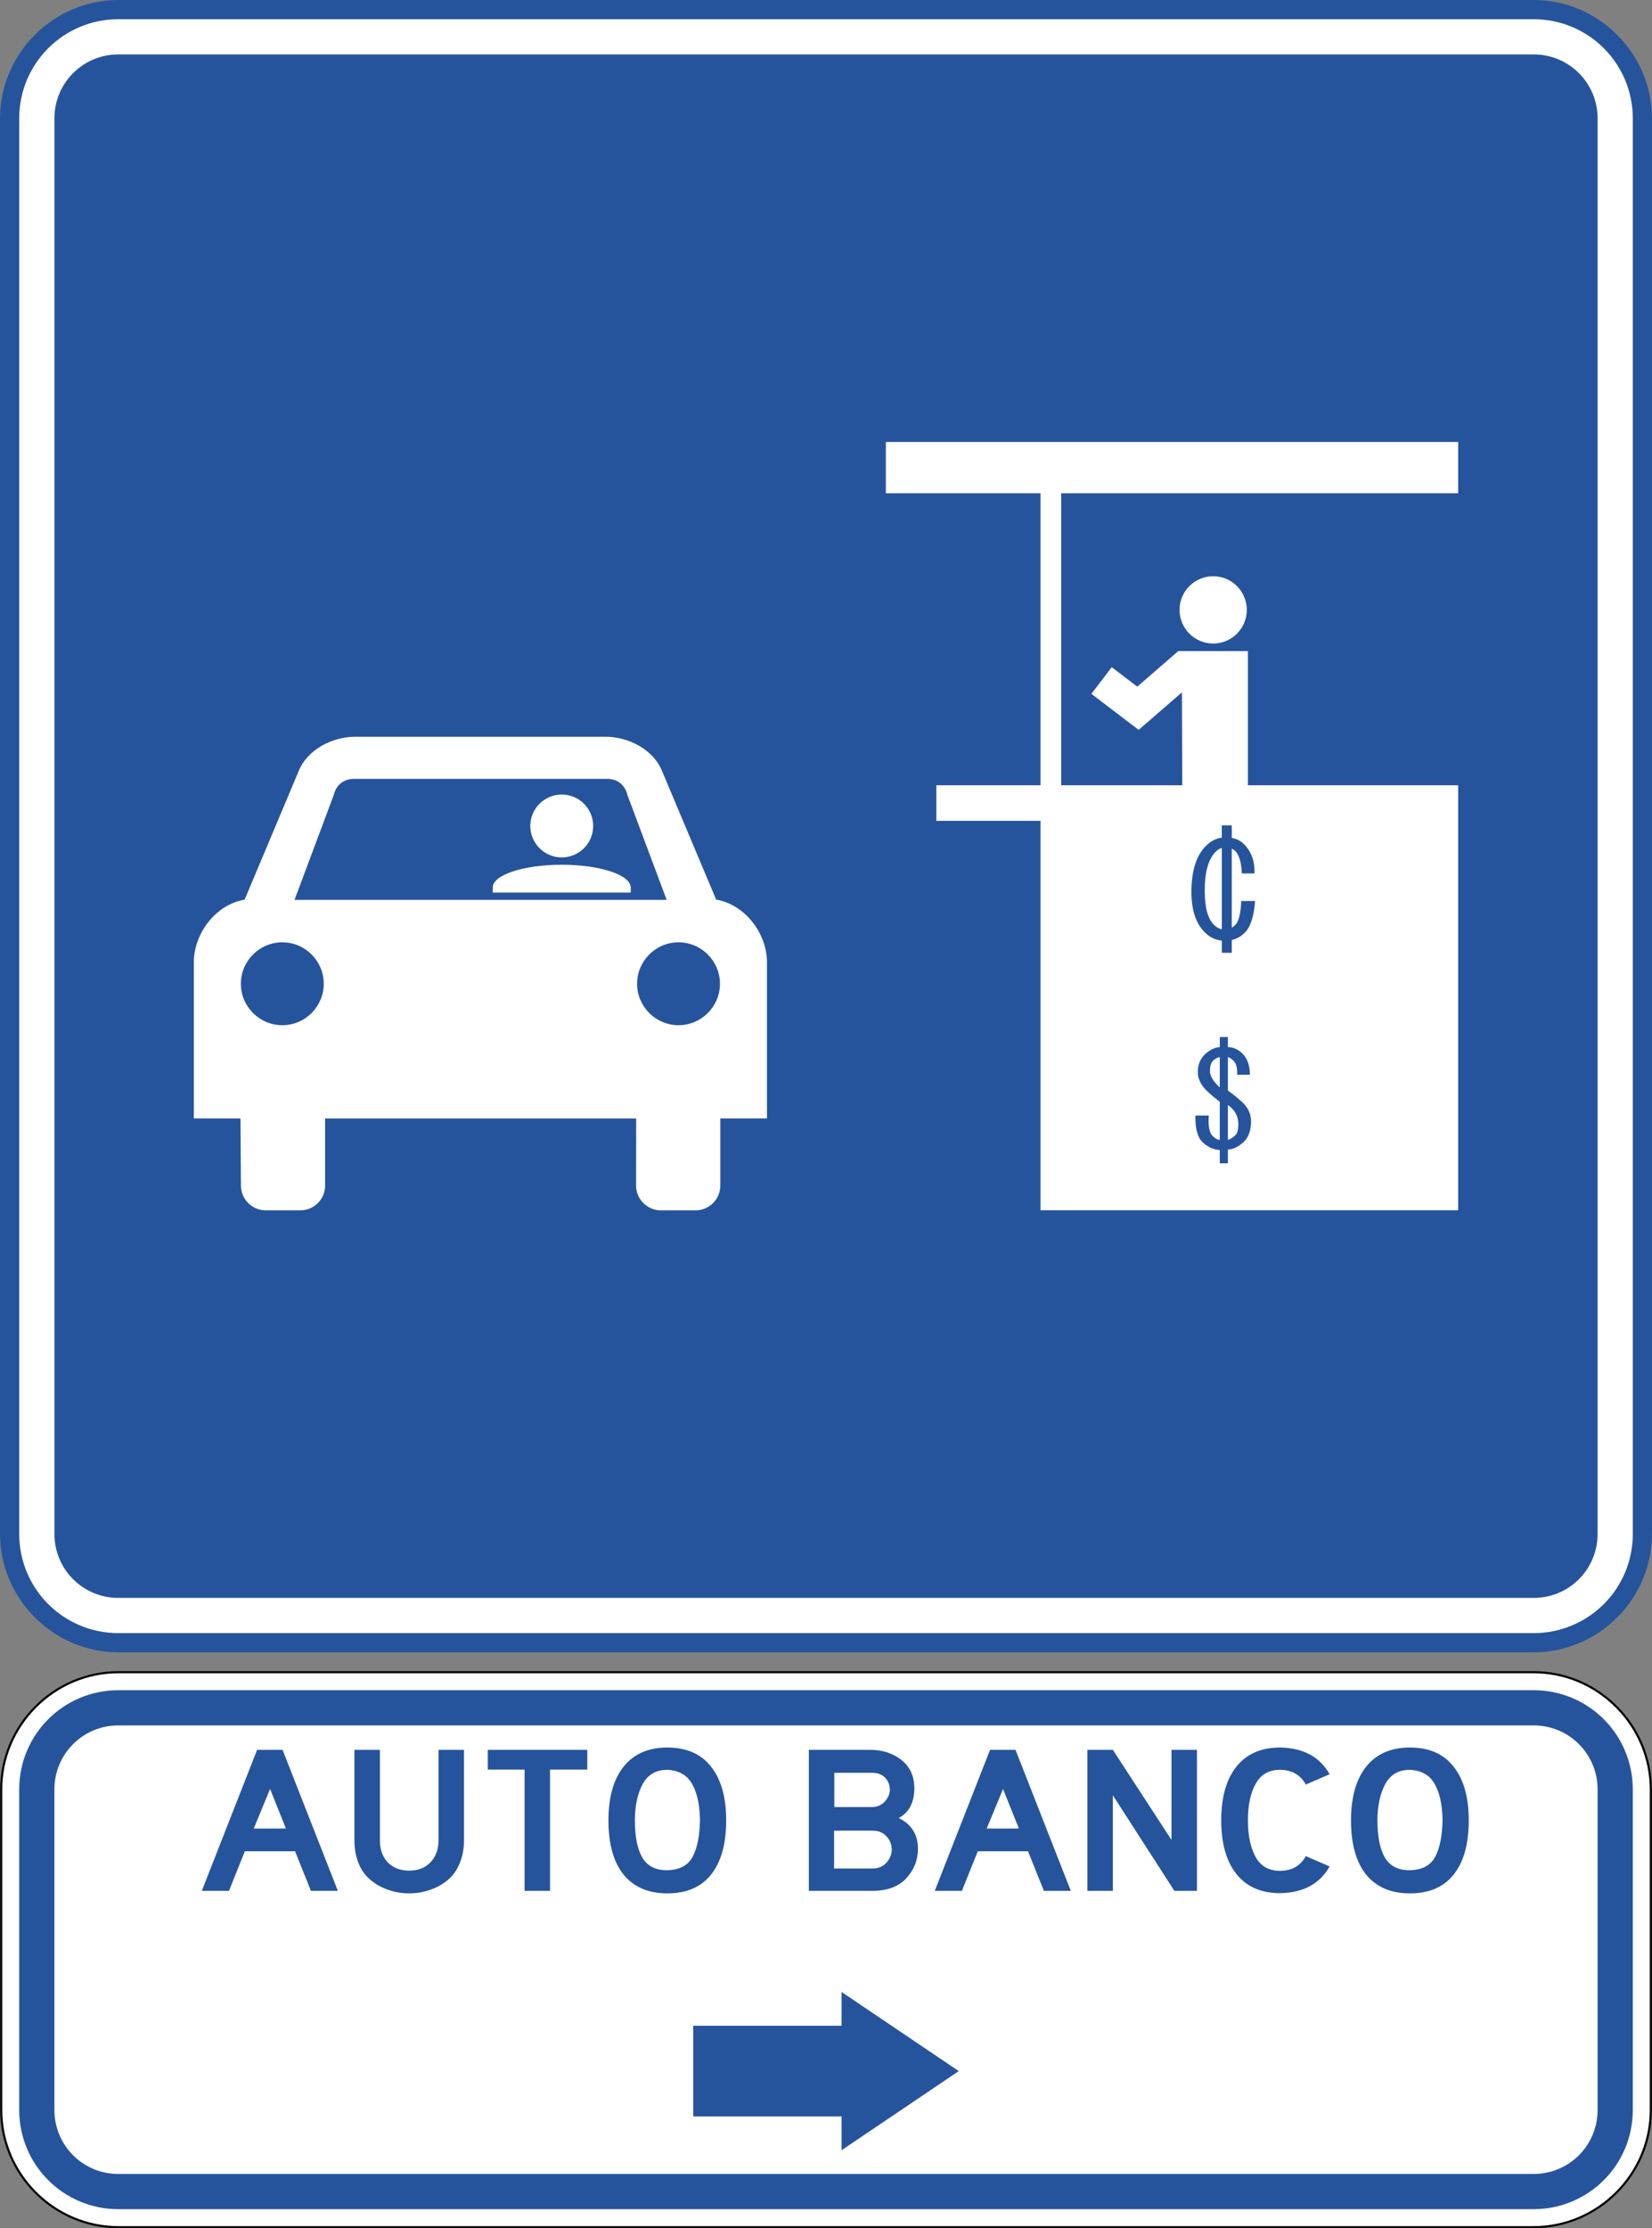
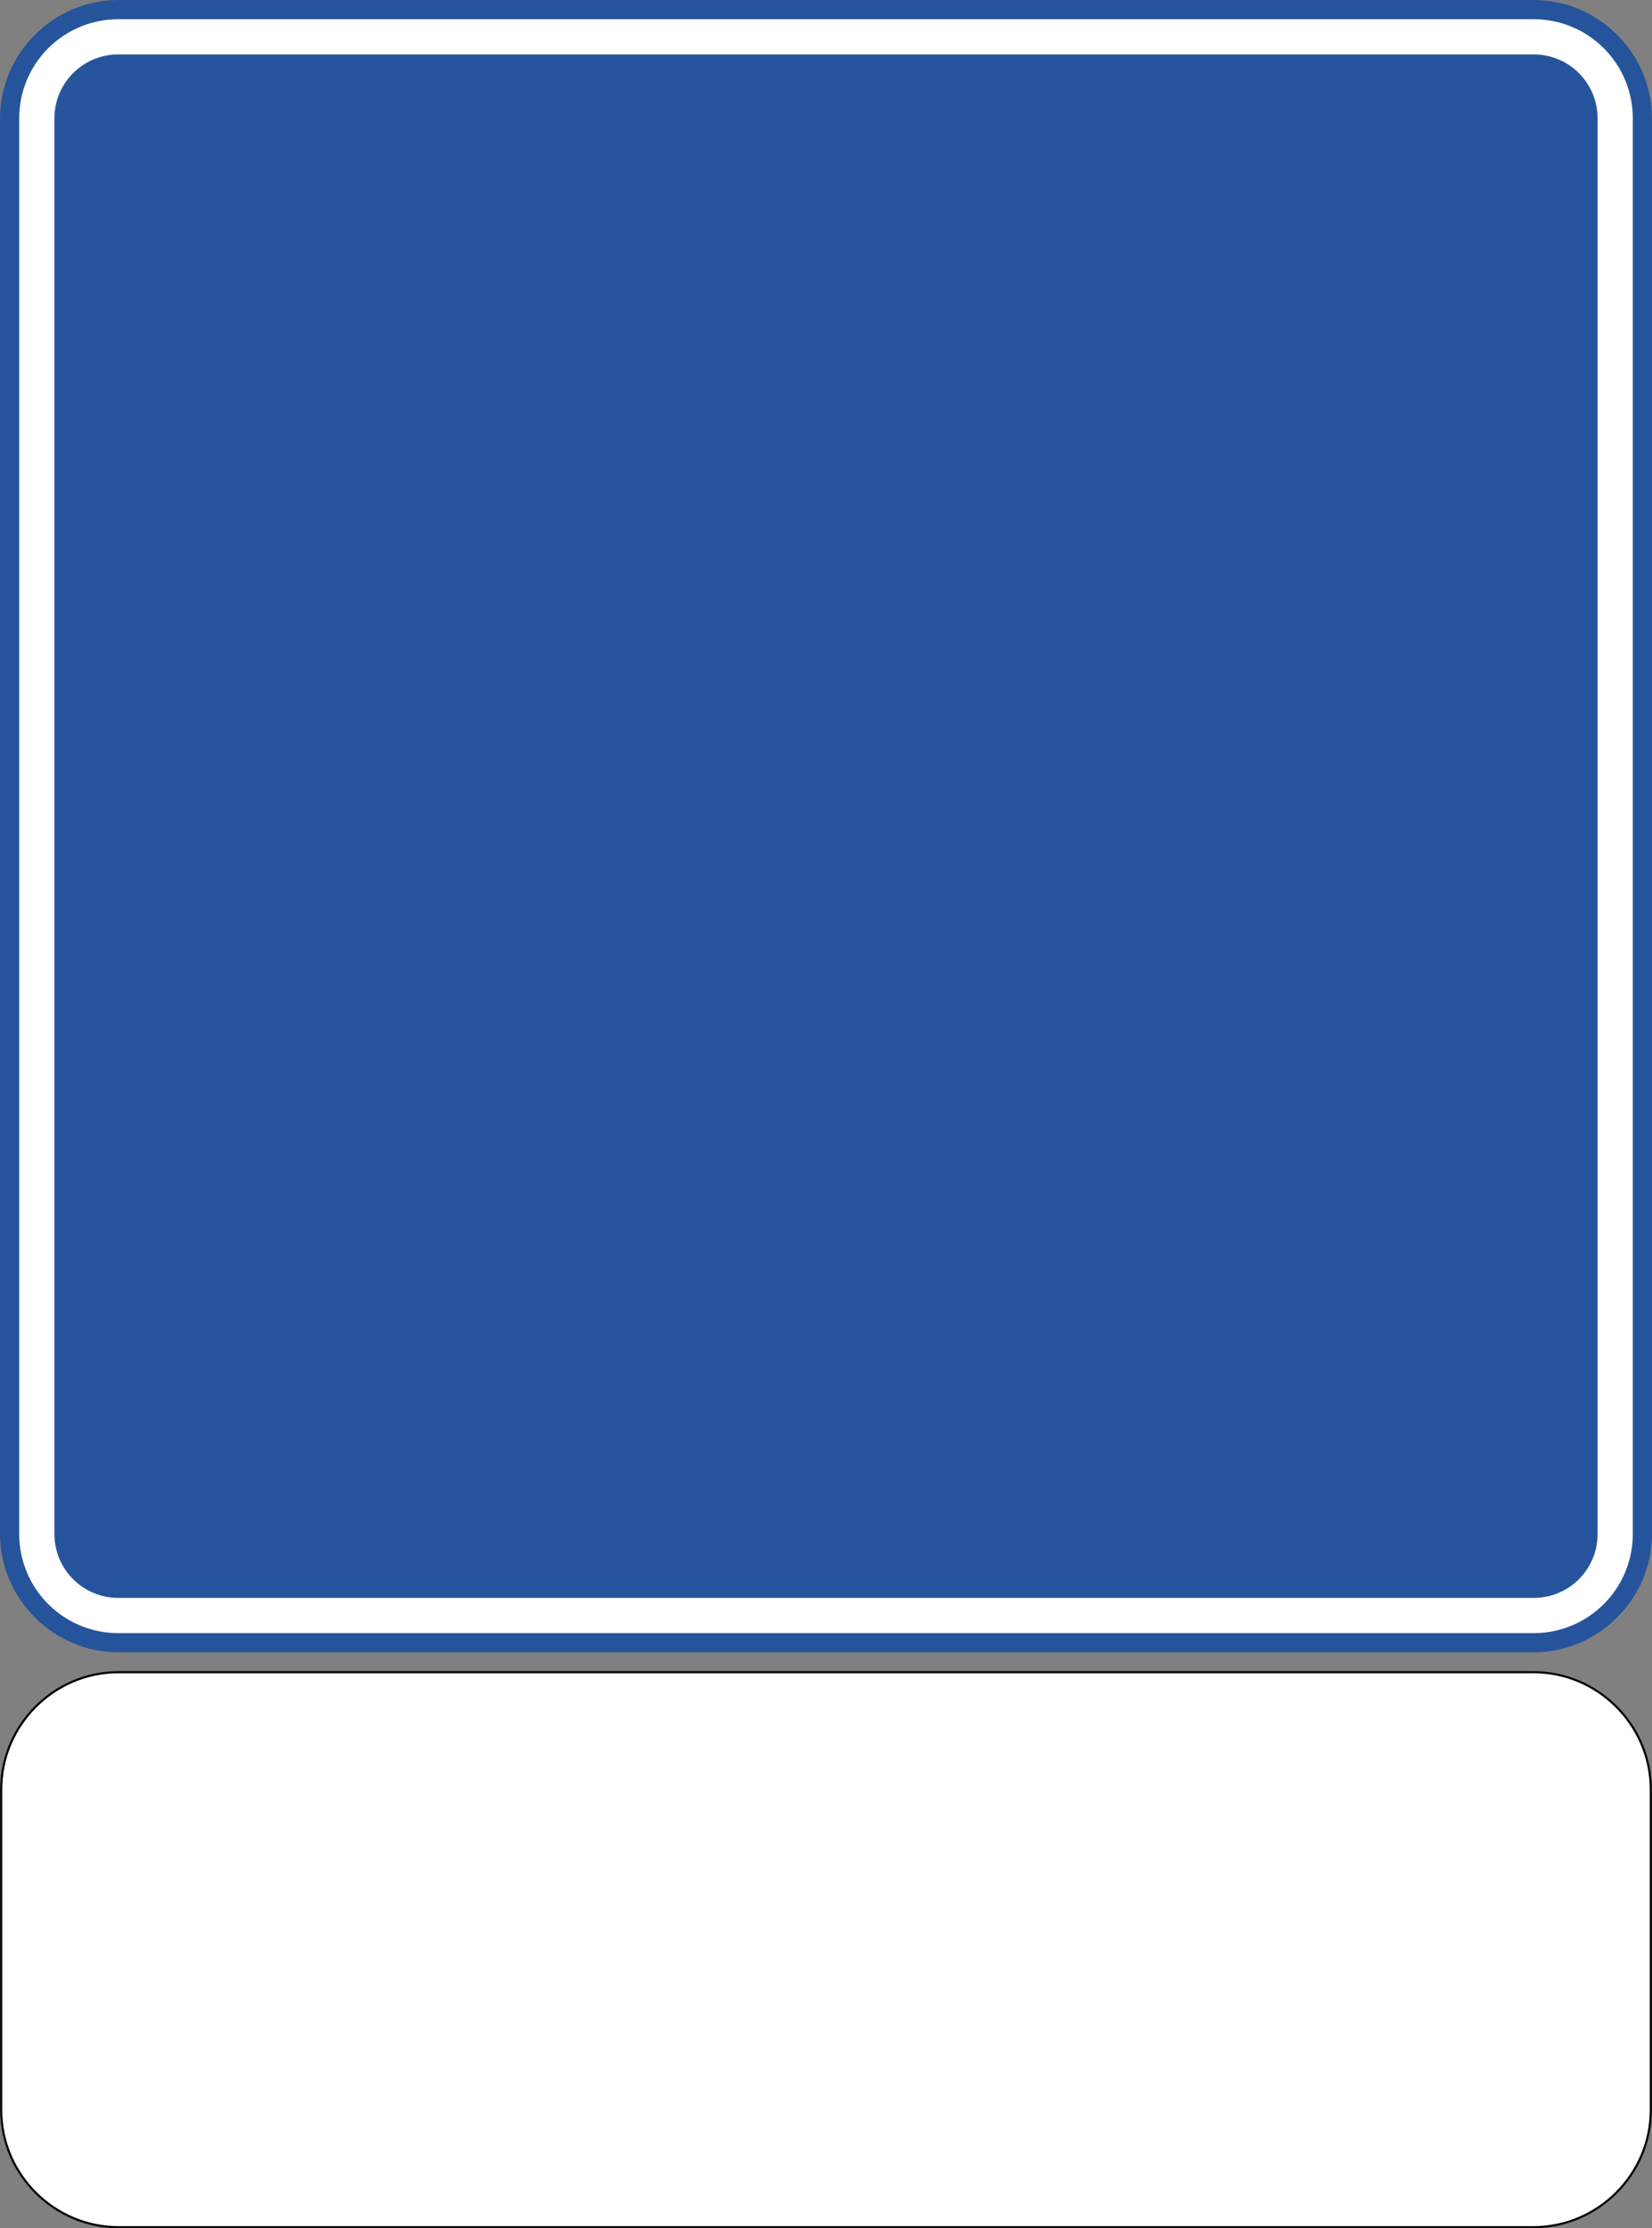
<svg xmlns="http://www.w3.org/2000/svg" xmlns:ns1="http://www.inkscape.org/namespaces/inkscape" xmlns:ns2="http://sodipodi.sourceforge.net/DTD/sodipodi-0.dtd" width="206.453mm" height="278.413mm" viewBox="0 0 206.453 278.413" version="1.1" id="svg1" xml:space="preserve" ns1:version="1.3.2 (091e20e, 2023-11-25, custom)" ns2:docname="Siecadraw.svg">
  <rect x="0" y="0" width="206.453" height="278.413" fill="#808080" stroke="none" />
  <ns2:namedview id="namedview1" pagecolor="#ffffff" bordercolor="#000000" borderopacity="0.25" ns1:showpageshadow="2" ns1:pageopacity="0.0" ns1:pagecheckerboard="0" ns1:deskcolor="#d1d1d1" ns1:document-units="mm" ns1:zoom="0.11313708" ns1:cx="6390.4775" ns1:cy="-3504.598" ns1:window-width="1920" ns1:window-height="1017" ns1:window-x="-8" ns1:window-y="-8" ns1:window-maximized="1" ns1:current-layer="layer1" showguides="true" showgrid="false" />
  <defs id="defs1">
    <linearGradient id="swatch34" ns1:swatch="solid">
      <stop style="stop-color:#111111;stop-opacity:1;" offset="0" id="stop34" />
    </linearGradient>
  </defs>
  <g ns1:label="Layer 1" ns1:groupmode="layer" id="layer1" transform="translate(-2714.691,1411.122)">
    <g id="g323">
      <g id="g302-8" transform="translate(958.959,457.045)">
        <path id="path299-0" style="color:#000000;fill:#ffffff;stroke:#000000;stroke-width:0.265;stroke-dasharray:none;stroke-opacity:1" d="m 1947.386,-1659.232 c 8.04,0 14.65,6.611 14.65,14.65 v 40.043 c 0,8.04 -6.611,14.652 -14.65,14.652 h -176.854 c -8.04,0 -14.65,-6.613 -14.65,-14.652 v -40.043 c 0,-8.04 6.611,-14.65 14.65,-14.65 z" />
-         <path id="path302-3" style="fill:none;stroke:#26549c;stroke-width:4.399" d="m 1947.385,-1654.782 h -176.852 c -5.651,0 -10.201,4.55 -10.201,10.201 v 40.044 c 0,5.651 4.55,10.201 10.201,10.201 h 176.852 c 5.651,0 10.201,-4.55 10.201,-10.201 v -40.044 c 0,-5.651 -4.55,-10.201 -10.201,-10.201 z" />
      </g>
      <g id="g292-3" transform="translate(127.531,287.87)">
        <path id="path291-4" style="color:#000000;fill:#26549c;fill-opacity:1;-inkscape-stroke:none" d="m 2601.961,-1698.992 c -8.12,0 -14.801,6.681 -14.801,14.801 v 176.851 c 0,8.12 6.681,14.801 14.801,14.801 h 176.853 c 8.12,0 14.799,-6.681 14.799,-14.801 v -176.851 c 0,-8.12 -6.679,-14.801 -14.799,-14.801 z" />
        <path id="path292-5" style="fill:none;stroke:#ffffff;stroke-width:4.399" d="m 2601.961,-1694.392 h 176.852 c 5.651,0 10.201,4.55 10.201,10.201 v 176.852 c 0,5.651 -4.55,10.201 -10.201,10.201 h -176.852 c -5.651,0 -10.201,-4.55 -10.201,-10.201 v -176.852 c 0,-5.651 4.55,-10.201 10.201,-10.201 z" />
      </g>
-       <path id="path4031" style="fill:#ffffff;fill-opacity:1;fill-rule:evenodd;stroke:none;stroke-width:0.265" d="m 2825.399,-1355.896 v 6.408 h 19.327 v 36.484 h -13.022 v 4.444 h 13.022 v 4.961 43.692 h 52.193 v -53.097 h -26.277 v -16.767 h -8.7 l -5.122,4.442 -3.194,-2.434 -2.542,3.336 5.907,4.5 5.407,-4.688 0.041,11.612 h -15.129 v -36.484 h 49.609 v -6.408 z m 40.904,16.775 c -2.321,0 -4.203,1.881 -4.203,4.202 0,2.321 1.882,4.203 4.203,4.203 2.321,0 4.202,-1.882 4.202,-4.203 0,-2.321 -1.881,-4.202 -4.202,-4.202 z m -107.209,20.053 c -2.945,0 -6.028,1.656 -7.08,4.298 l -6.753,16.055 c -3.663,0.616 -6.345,4.29 -6.345,7.797 v 19.541 h 5.825 l 0.06,8.395 c 0.01,1.698 1.388,3.088 3.084,3.088 h 4.352 c 1.694,0 3.084,-1.391 3.084,-3.088 v -8.392 h 38.874 l -0.01,8.392 c 0,1.698 1.393,3.088 3.087,3.088 h 4.353 c 1.698,0 3.08,-1.391 3.088,-3.088 v -8.395 h 5.827 v -19.541 c 0,-3.507 -2.686,-7.181 -6.347,-7.797 l -6.757,-16.055 c -1.05,-2.642 -4.139,-4.298 -7.078,-4.298 z m -0.21,5.267 h 15.867 15.864 c 1.148,0 2.153,0.667 2.479,1.99 l 4.912,13.126 h -23.254 -23.255 l 4.909,-13.126 c 0.324,-1.323 1.331,-1.99 2.479,-1.99 z m 26.01,1.955 c -2.17,-1e-4 -3.929,1.759 -3.928,3.928 10e-5,2.17 1.759,3.928 3.928,3.928 2.169,-10e-5 3.928,-1.759 3.928,-3.928 10e-5,-2.17 -1.758,-3.928 -3.928,-3.928 z m 82.492,3.85 h 0.62 0.62 v 1.569 c 0.559,0.102 1.025,0.321 1.396,0.66 1.013,0.928 1.494,2.187 1.446,3.778 h -1.591 c -0.048,-1.414 -0.338,-2.364 -0.868,-2.85 -0.113,-0.103 -0.241,-0.187 -0.383,-0.249 v 9.88 c 0.13,-0.077 0.258,-0.171 0.383,-0.286 0.482,-0.442 0.747,-1.458 0.796,-3.048 h 1.736 c -0.145,1.988 -0.603,3.336 -1.375,4.043 -0.458,0.419 -0.971,0.696 -1.54,0.831 v 1.597 h -0.62 -0.62 v -1.522 c -0.752,-0.077 -1.418,-0.378 -1.994,-0.906 -1.206,-1.105 -1.808,-2.828 -1.808,-5.17 0,-2.739 0.651,-4.706 1.953,-5.899 0.552,-0.505 1.169,-0.801 1.849,-0.893 z m 0,2.824 c -0.25,0.072 -0.48,0.205 -0.692,0.4 -0.965,0.884 -1.446,2.541 -1.446,4.971 0,2.121 0.41,3.557 1.229,4.308 0.278,0.255 0.581,0.416 0.909,0.487 z m -82.492,2.096 c -4.777,0 -8.624,1.271 -8.624,2.85 v 0.627 h 17.247 v -0.627 c 0,-1.579 -3.846,-2.85 -8.623,-2.85 z m -34.923,9.693 c 2.856,0 5.18,2.328 5.18,5.179 0,2.85 -2.324,5.178 -5.18,5.178 -2.85,0 -5.178,-2.328 -5.178,-5.178 0,-2.852 2.328,-5.179 5.178,-5.179 z m 49.517,0 c 2.85,0 5.178,2.328 5.178,5.179 0,2.85 -2.328,5.178 -5.178,5.178 -2.856,0 -5.179,-2.328 -5.179,-5.178 0,-2.852 2.324,-5.179 5.179,-5.179 z m 67.642,11.835 h 1.013 v 1.259 c 0.627,0 1.205,0.243 1.736,0.729 0.675,0.619 1.013,1.525 1.013,2.718 h -1.592 c 0.048,-0.84 -0.12,-1.436 -0.506,-1.79 -0.289,-0.265 -0.506,-0.398 -0.651,-0.398 v 4.176 c 0.579,0.398 1.181,0.884 1.808,1.458 0.723,0.663 1.085,1.458 1.085,2.386 0,1.149 -0.314,2.011 -0.941,2.585 -0.675,0.619 -1.326,0.928 -1.953,0.928 v 1.723 h -1.013 v -1.657 c -0.771,-0.044 -1.471,-0.353 -2.098,-0.928 -0.675,-0.619 -0.989,-1.745 -0.941,-3.38 h 1.664 c -0.096,1.326 0.072,2.187 0.506,2.584 0.338,0.309 0.627,0.464 0.868,0.464 v -4.772 c -0.579,-0.442 -1.061,-0.84 -1.446,-1.193 -0.868,-0.795 -1.302,-1.635 -1.302,-2.519 0,-0.928 0.314,-1.679 0.941,-2.254 0.579,-0.53 1.181,-0.817 1.808,-0.862 z m 0,2.519 c -0.193,0 -0.434,0.111 -0.724,0.332 -0.338,0.265 -0.506,0.729 -0.506,1.392 0,0.619 0.41,1.304 1.229,2.055 z m 1.013,5.965 v 4.374 c 0.289,-0.088 0.603,-0.287 0.941,-0.596 0.241,-0.221 0.362,-0.685 0.362,-1.392 0,-0.972 -0.434,-1.768 -1.302,-2.386 z" />
      <g id="g310" transform="translate(299.31,452.128)">
-         <path id="path303-9" style="fill:#26549c;fill-opacity:1;stroke:none;stroke-width:2.9;stroke-linecap:butt;stroke-linejoin:miter;stroke-miterlimit:6.6;stroke-dasharray:none;stroke-dashoffset:108.17;stroke-opacity:1" d="m 2520.551,-1614.364 6e-4,4.226 h -18.535 v 11.328 h 18.535 l -6e-4,4.226 7.324,-4.946 7.325,-4.943 -7.325,-4.944 z" />
-         <path style="font-size:28.094px;font-family:'Highway Gothic';-inkscape-font-specification:'Highway Gothic, Normal';text-align:center;text-anchor:middle;fill:#26549c;stroke-width:2.9;stroke-miterlimit:6.6;stroke-dashoffset:108.17" d="m 2298.973,-1738.242 h -3.147 l -1.854,-5.282 h -5.872 l -1.854,5.282 h -3.175 l 6.462,-18.823 h 2.978 z m -6.068,-8.316 -1.854,-5.282 -1.91,5.282 z m 20.817,1.573 q 0,2.22 -0.871,3.905 -0.702,1.405 -2.248,2.304 -1.545,0.871 -3.287,0.871 -1.742,0 -3.287,-0.871 -1.545,-0.899 -2.276,-2.304 -0.843,-1.686 -0.843,-3.905 v -12.08 h 2.978 v 12.08 q 0,1.826 0.927,2.95 0.955,1.096 2.5,1.096 1.545,0 2.472,-1.096 0.955,-1.124 0.955,-2.95 v -12.08 h 2.978 z m 14.412,-9.44 h -4.354 v 16.182 h -2.978 v -16.182 h -4.298 v -2.641 h 11.631 z m 9.355,16.519 q -3.315,0 -5.113,-2.5 -1.77,-2.528 -1.77,-7.248 0,-4.607 1.77,-7.164 1.798,-2.557 5.113,-2.557 3.371,0 5.113,2.557 1.77,2.557 1.77,7.164 0,4.72 -1.77,7.248 -1.742,2.5 -5.113,2.5 z m 0,-16.491 q -1.967,0 -2.866,1.882 -0.899,1.854 -0.927,4.804 0,3.315 0.871,5.029 0.899,1.714 2.922,1.686 2.135,-0.056 2.95,-1.77 0.815,-1.714 0.871,-4.945 -0.056,-3.147 -0.955,-4.86 -0.871,-1.714 -2.865,-1.826 z m 29.302,10.535 q 0,2.276 -1.377,3.961 -1.349,1.658 -3.961,1.658 h -7.417 v -18.823 h 7.136 q 2.219,0 3.708,1.377 1.489,1.349 1.489,3.793 -0.028,2.837 -1.826,3.933 2.248,1.264 2.248,4.102 z m -3.287,-7.81 q 0,-1.04 -0.562,-1.686 -0.534,-0.646 -1.573,-0.646 h -4.355 v 4.579 h 4.327 q 0.955,0 1.545,-0.702 0.59,-0.731 0.618,-1.545 z m 0.225,7.894 q -0.028,-1.04 -0.618,-1.742 -0.59,-0.731 -1.545,-0.759 h -4.579 v 5.057 h 4.467 q 1.039,0 1.657,-0.787 0.618,-0.787 0.618,-1.77 z m 20.93,5.535 h -3.147 l -1.854,-5.282 h -5.872 l -1.854,5.282 h -3.175 l 6.462,-18.823 h 2.978 z m -6.068,-8.316 -1.854,-5.282 -1.91,5.282 z m 20.817,8.316 h -2.641 l -7.192,-12.755 v 12.755 h -2.978 v -18.823 h 2.978 l 6.855,12.024 v -12.024 h 2.978 z m 9.72,-2.669 q 2.079,-0.028 3.006,-1.966 l 2.781,1.377 q -1.714,3.484 -5.787,3.568 -3.315,0 -5.113,-2.557 -1.77,-2.557 -1.77,-7.164 0,-4.607 1.77,-7.164 1.798,-2.557 5.113,-2.557 4.074,0.084 5.787,3.568 l -2.781,1.377 q -0.927,-1.938 -3.006,-1.967 -1.966,0 -2.865,1.882 -0.899,1.854 -0.899,4.86 0,3.006 0.899,4.888 0.899,1.854 2.865,1.854 z m 15.171,3.006 q -3.315,0 -5.113,-2.5 -1.77,-2.528 -1.77,-7.248 0,-4.607 1.77,-7.164 1.798,-2.557 5.113,-2.557 3.371,0 5.113,2.557 1.77,2.557 1.77,7.164 0,4.72 -1.77,7.248 -1.742,2.5 -5.113,2.5 z m 0,-16.491 q -1.967,0 -2.866,1.882 -0.899,1.854 -0.927,4.804 0,3.315 0.871,5.029 0.899,1.714 2.922,1.686 2.135,-0.056 2.95,-1.77 0.815,-1.714 0.871,-4.945 -0.056,-3.147 -0.955,-4.86 -0.871,-1.714 -2.866,-1.826 z" id="text303-3" transform="scale(1.069,0.936)" aria-label="AUTO BANCO" />
-       </g>
+         </g>
    </g>
  </g>
</svg>